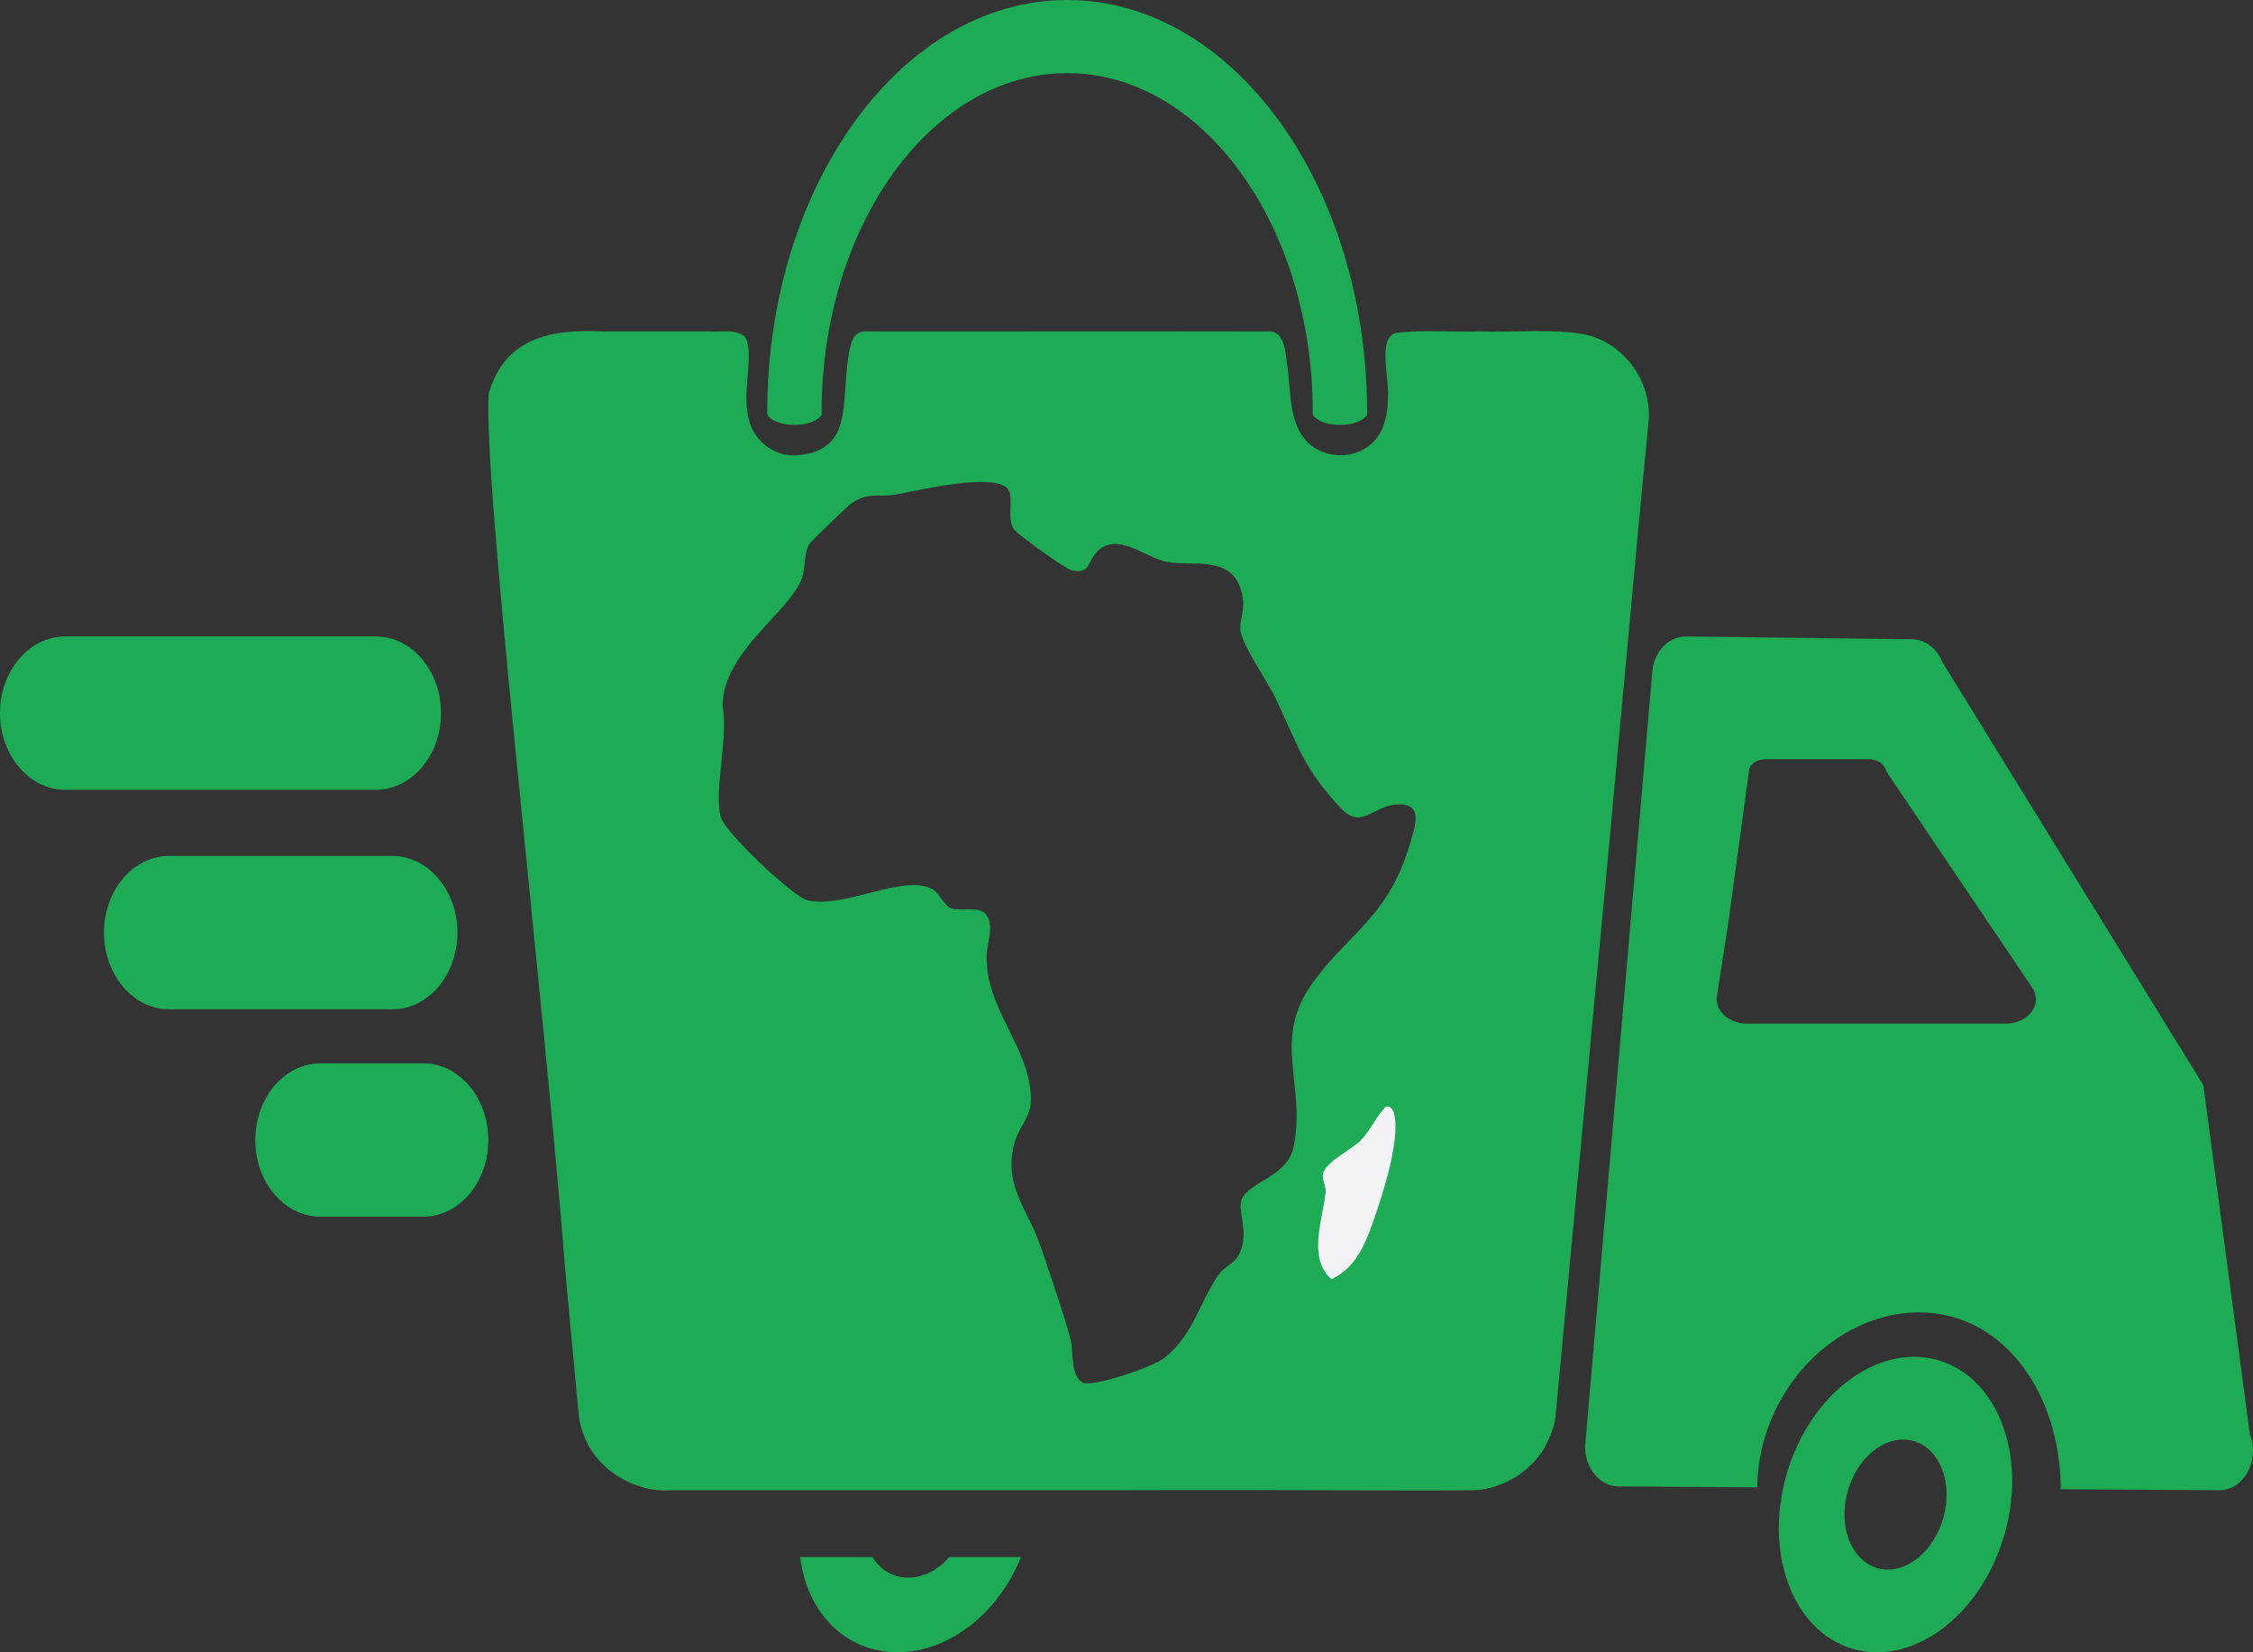
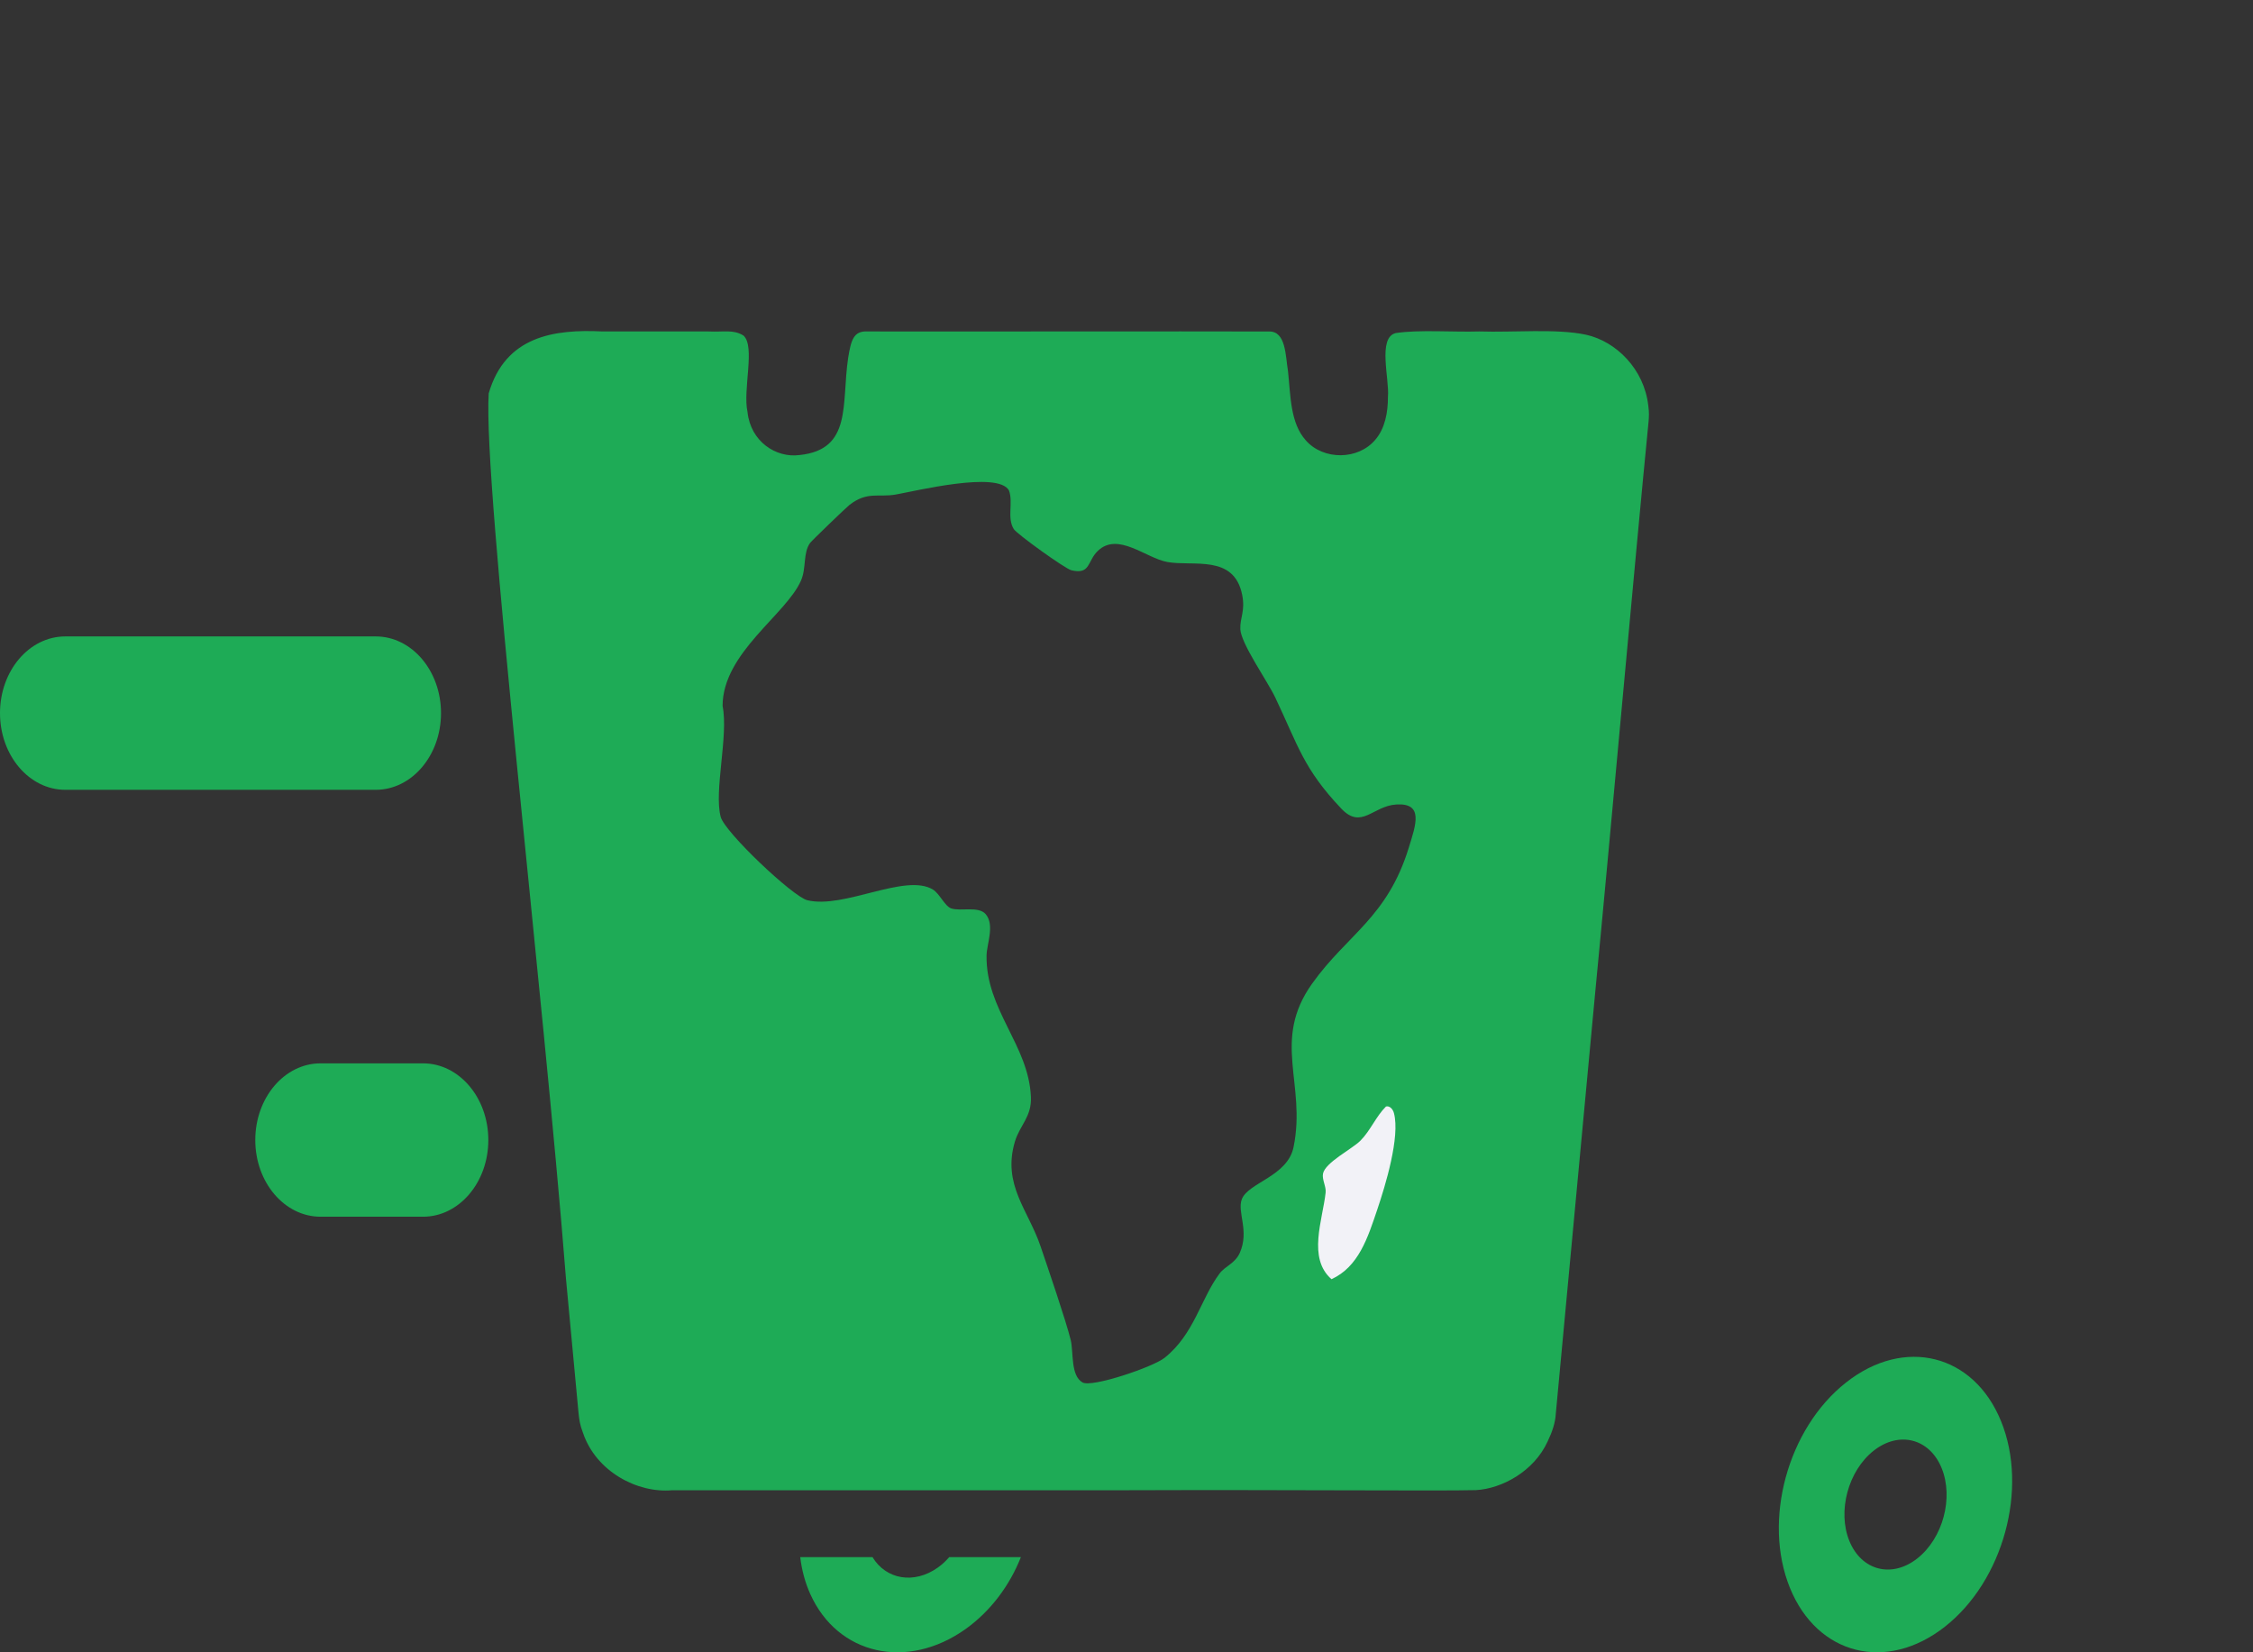
<svg xmlns="http://www.w3.org/2000/svg" width="165" height="121" viewBox="0 0 165 121" fill="none">
  <rect x="0" y="0" width="165" height="121" fill="#333333" stroke="none" />
  <path d="M120.716 29.722L120.711 29.684C120.404 27.035 118.369 25.001 116.153 24.512C113.984 24.048 110.815 24.356 108.342 24.272C106.44 24.332 103.911 24.129 102.213 24.392C100.87 24.732 101.771 27.768 101.646 29.063C101.653 30.199 101.426 31.386 100.724 32.199C99.47 33.701 96.913 33.717 95.629 32.245C94.489 30.97 94.522 29 94.328 27.178C94.142 26.093 94.192 24.239 92.933 24.276C86.959 24.255 68.247 24.287 63.516 24.272C62.505 24.225 62.326 24.922 62.114 26.212C61.615 29.571 62.428 32.916 58.565 33.322C56.828 33.556 54.972 32.332 54.746 30.179C54.381 28.543 55.338 25.355 54.446 24.571C53.694 24.109 53.01 24.328 51.871 24.272C49.376 24.272 46.643 24.269 44.121 24.272C40.588 24.1 37.014 24.604 35.791 28.807C35.365 35.545 39.822 72.818 41.45 93.644C41.912 98.591 42.248 102.175 42.366 103.444C42.421 103.981 42.469 104.336 42.692 104.919C43.647 107.765 46.68 109.361 49.228 109.132C58.775 109.123 71.667 109.143 82.259 109.132C94.713 109.088 105.346 109.195 108.098 109.123C109.981 109.016 112.333 107.763 113.342 105.559C113.673 104.875 113.909 104.18 113.942 103.508C114.184 100.929 115.437 87.52 116.808 72.868C117.999 60.555 119.708 41.278 120.738 30.837C120.767 30.453 120.779 30.196 120.716 29.722ZM103.176 62.067C101.594 67.21 98.673 68.417 96.096 72.029C93.107 76.22 95.684 79.35 94.736 83.997C94.298 86.153 91.417 86.598 90.947 87.818C90.583 88.759 91.518 90.128 90.795 91.753C90.451 92.528 89.719 92.72 89.318 93.259C87.921 95.135 87.473 97.687 85.29 99.434C84.453 100.105 79.984 101.623 79.286 101.241C78.391 100.747 78.632 99.011 78.411 98.118C78.044 96.64 76.766 92.92 76.206 91.27C75.309 88.615 73.395 86.765 74.324 83.612C74.68 82.407 75.566 81.787 75.501 80.332C75.331 76.516 72.195 73.968 72.251 69.974C72.264 69.136 72.865 67.744 72.189 66.947C71.671 66.335 70.344 66.755 69.665 66.525C69.195 66.365 68.818 65.446 68.326 65.145C66.305 63.913 61.813 66.585 59.124 65.924C58.068 65.664 53.079 60.947 52.779 59.818C52.275 57.917 53.361 53.903 52.919 51.692C52.928 47.805 57.577 45.008 58.661 42.517C59.066 41.594 58.797 40.499 59.327 39.761C59.447 39.595 61.993 37.142 62.221 36.968C63.525 35.966 64.318 36.438 65.594 36.216C67.053 35.96 73.085 34.475 73.891 35.912C74.223 36.798 73.73 37.91 74.242 38.742C74.46 39.101 78.003 41.649 78.462 41.761C79.883 42.098 79.611 41.096 80.404 40.339C81.876 38.934 83.913 40.87 85.492 41.156C87.378 41.501 90.378 40.569 90.973 43.566C91.208 44.757 90.801 45.239 90.837 46.078C90.887 47.139 92.826 49.887 93.382 51.054C95.072 54.607 95.458 56.292 98.23 59.215C99.712 60.779 100.536 59.018 102.26 58.914C104.282 58.788 103.691 60.398 103.176 62.067Z" fill="#1EAB56" />
-   <path d="M164.768 105.019L161.363 79.469L142.251 48.488C141.852 47.48 140.993 46.827 140.042 46.815L123.479 46.608C122.27 46.593 121.227 47.612 121.025 49.011L116.124 105.472C115.867 107.226 117.008 108.833 118.524 108.851L128.691 108.917C128.786 101.808 134.462 96.106 140.542 96.106C146.622 96.106 150.889 101.881 150.923 109.058L162.505 109.132C164.318 109.155 165.531 106.948 164.768 105.019ZM146.871 74.962H127.952C126.613 74.962 125.576 74.02 125.74 72.948L126.559 67.678L128.1 56.373C128.16 55.928 128.706 55.594 129.363 55.594H136.805C137.348 55.594 137.82 55.827 137.996 56.161C138.115 56.384 138.227 56.611 138.372 56.826L143.454 64.366L143.764 64.822L148.829 72.317C149.635 73.509 148.561 74.962 146.871 74.962Z" fill="#1EAB56" />
  <path d="M146.551 104.082C144.548 99.147 139.461 97.877 135.191 101.247C130.918 104.612 129.081 111.343 131.085 116.279C133.09 121.213 138.177 122.484 142.449 119.115C146.718 115.75 148.556 109.016 146.551 104.082ZM140.421 114.122C138.556 115.595 136.327 115.023 135.439 112.846C134.555 110.671 135.35 107.712 137.215 106.239C139.081 104.767 141.313 105.338 142.198 107.513C143.085 109.69 142.288 112.649 140.421 114.122Z" fill="#1EAB56" />
  <path d="M69.515 114.032C69.269 114.317 68.991 114.576 68.681 114.796C66.944 116.031 64.892 115.674 63.899 114.032H58.606C58.717 114.973 58.959 115.885 59.345 116.742C61.351 121.194 66.435 122.338 70.709 119.301C72.554 117.985 73.944 116.105 74.765 114.032H69.515Z" fill="#1EAB56" />
-   <path d="M100.137 30.288L100.071 30.447L100.032 30.488C99.679 30.907 98.907 31.115 98.134 31.115C97.36 31.115 96.593 30.907 96.239 30.488L96.201 30.447L96.134 30.291L96.143 30.197C96.134 16.496 88.07 5.355 78.156 5.355C68.242 5.355 60.19 16.486 60.171 30.172L60.209 30.331L60.076 30.488C59.369 31.322 56.99 31.322 56.283 30.488L56.245 30.447L56.178 30.291L56.187 30.197C56.196 13.54 66.047 0 78.154 0C90.262 0 100.112 13.545 100.122 30.197L100.135 30.286L100.137 30.288Z" fill="#1EAB56" />
  <path d="M102.087 81.516C102.012 81.231 101.784 80.96 101.503 81.03C100.764 81.767 100.365 82.799 99.624 83.541C99.01 84.149 97.049 85.133 96.891 85.948C96.809 86.393 97.135 86.897 97.083 87.339C96.863 89.346 95.745 92.135 97.514 93.677C99.497 92.765 100.163 90.665 100.874 88.552C101.458 86.82 102.548 83.26 102.087 81.516Z" fill="#F2F2F7" />
  <path d="M27.516 46.606H4.782C2.141 46.606 0 49.12 0 52.222V52.223C0 55.325 2.141 57.839 4.782 57.839H27.516C30.157 57.839 32.298 55.325 32.298 52.223V52.222C32.298 49.12 30.157 46.606 27.516 46.606Z" fill="#1EAB56" />
-   <path d="M28.719 62.681H12.398C9.757 62.681 7.616 65.195 7.616 68.296V68.298C7.616 71.399 9.757 73.914 12.398 73.914H28.719C31.36 73.914 33.501 71.399 33.501 68.298V68.296C33.501 65.195 31.36 62.681 28.719 62.681Z" fill="#1EAB56" />
  <path d="M30.981 77.87H23.478C20.837 77.87 18.696 80.384 18.696 83.485V83.487C18.696 86.588 20.837 89.102 23.478 89.102H30.981C33.622 89.102 35.763 86.588 35.763 83.487V83.485C35.763 80.384 33.622 77.87 30.981 77.87Z" fill="#1EAB56" />
</svg>